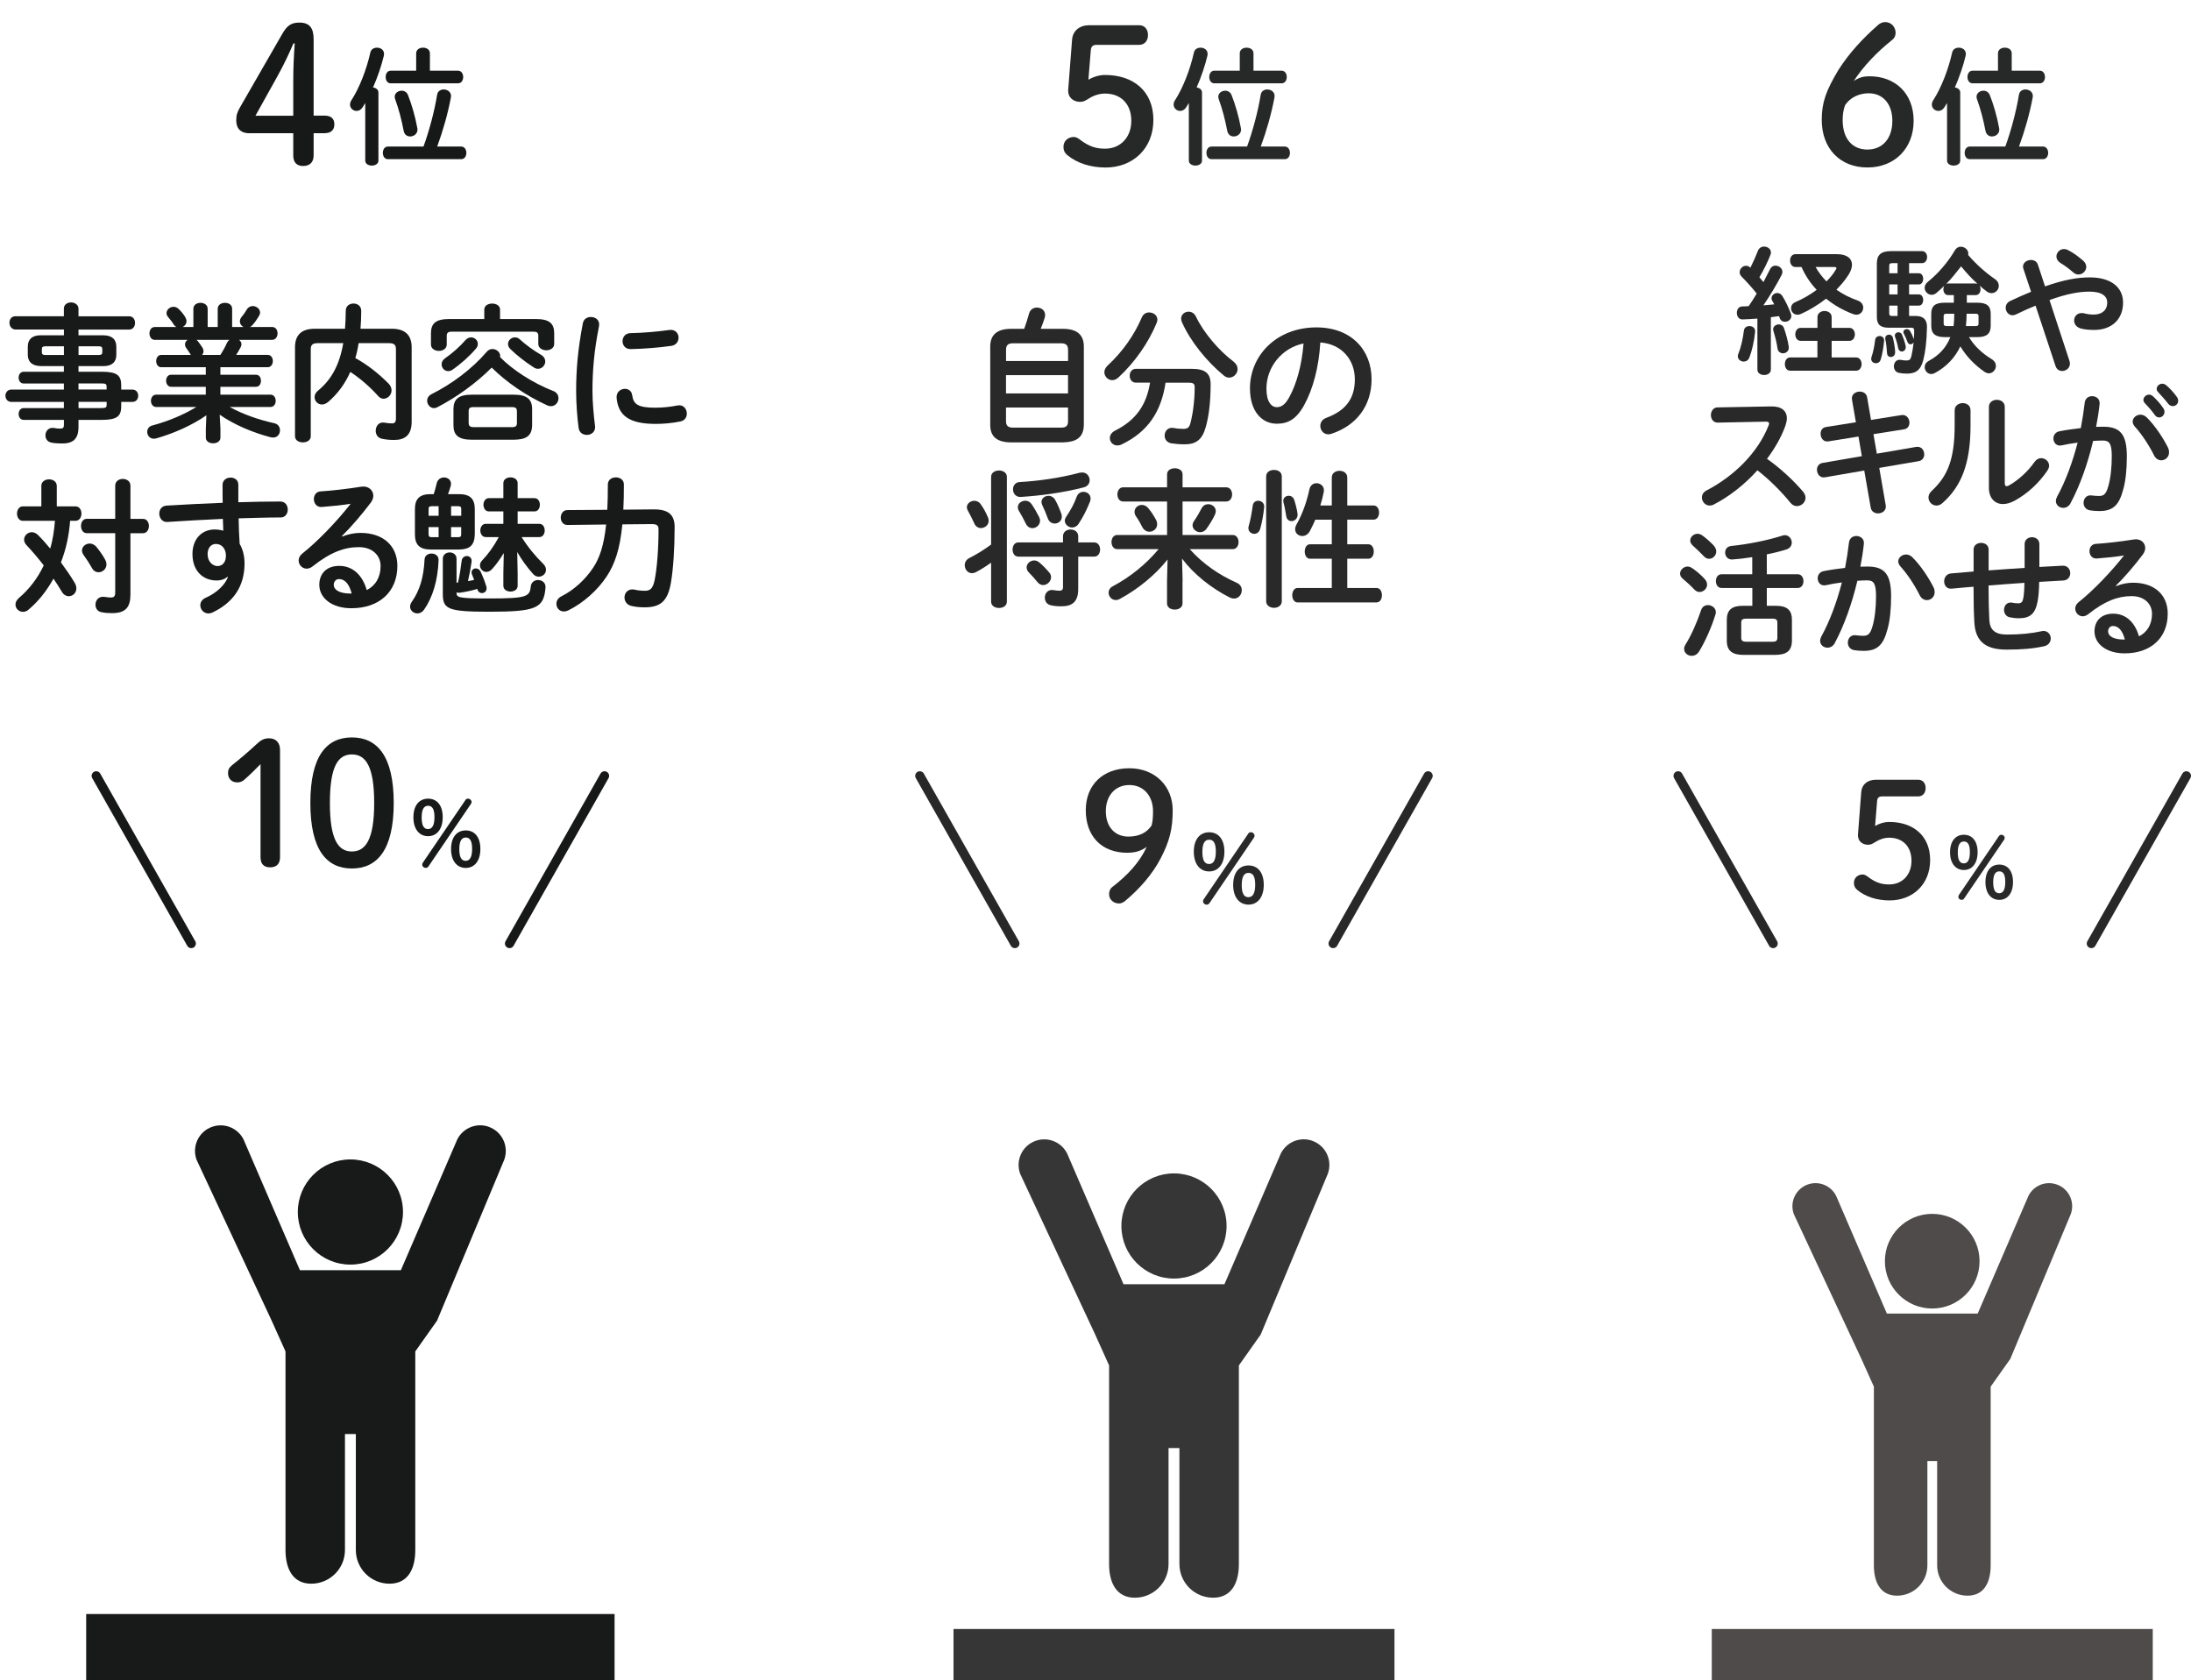
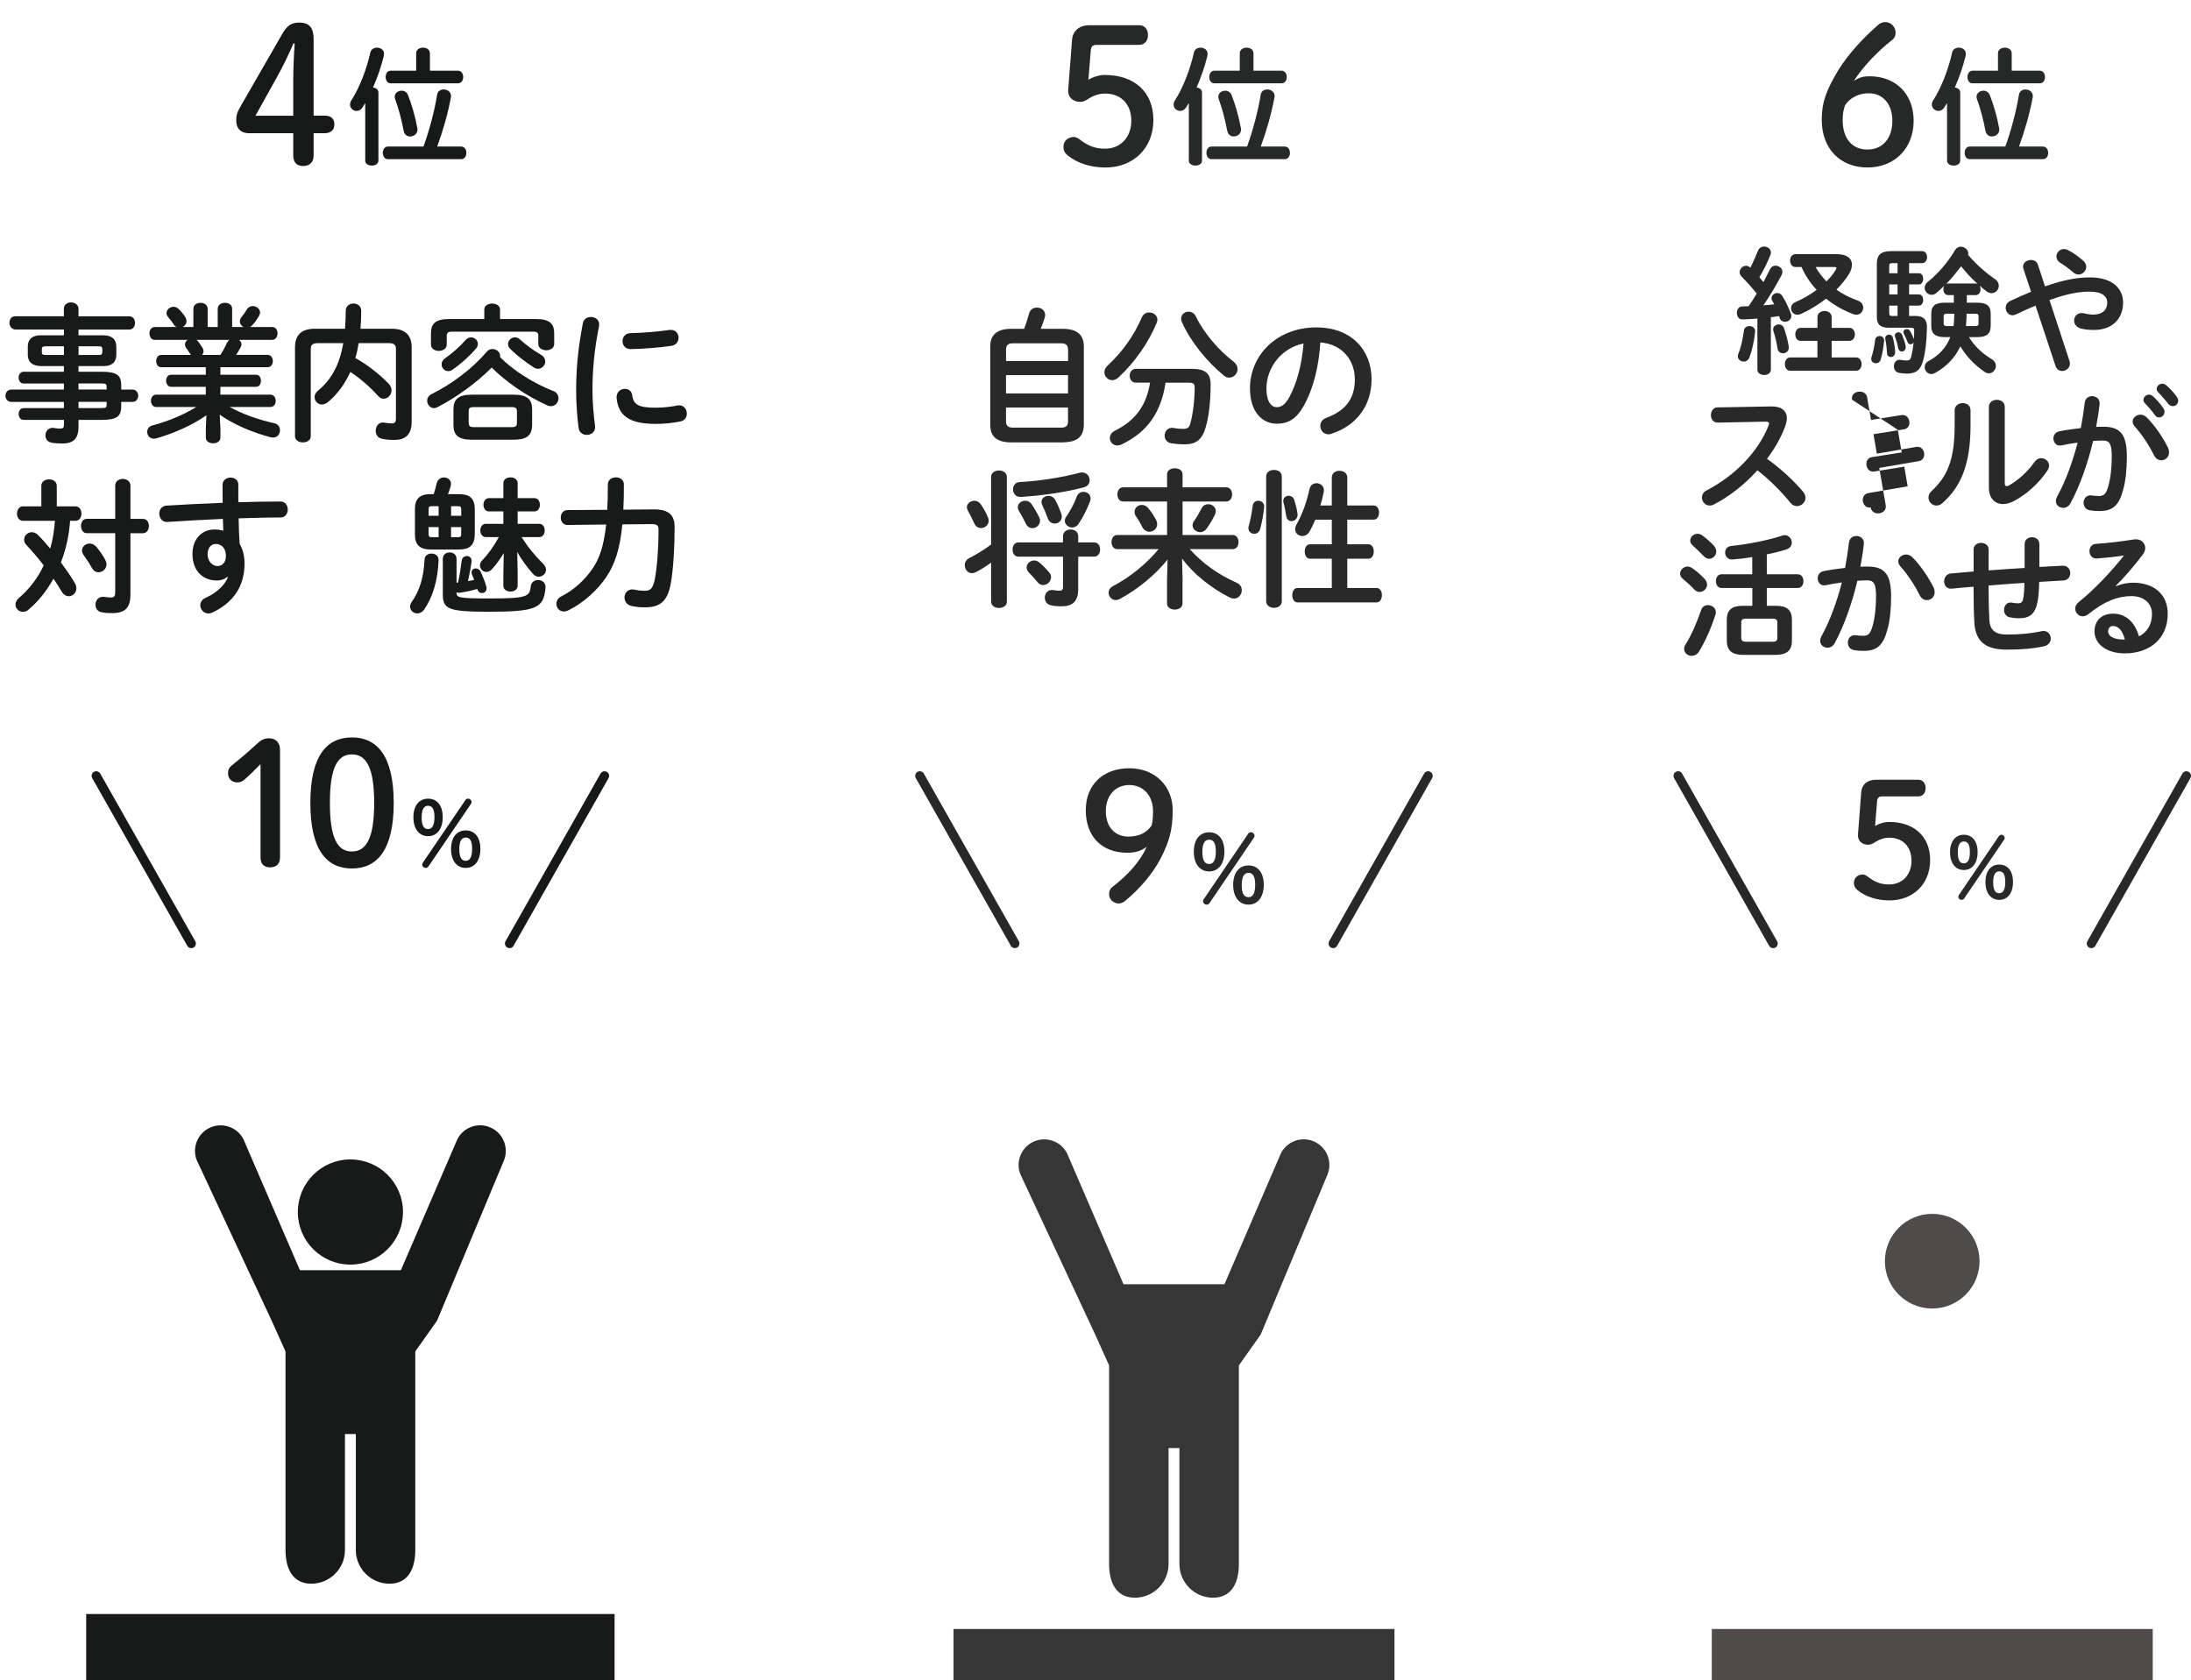
<svg xmlns="http://www.w3.org/2000/svg" id="_アートの魅力_入社の決め手" data-name="アートの魅力・入社の決め手" viewBox="0 0 475.4 364.6">
  <defs>
    <style>
      .cls-1 {
        fill: #181919;
      }

      .cls-1, .cls-2, .cls-3, .cls-4, .cls-5, .cls-6 {
        stroke-width: 0px;
      }

      .cls-2 {
        fill: #363636;
      }

      .cls-7 {
        stroke: #171818;
      }

      .cls-7, .cls-8 {
        fill: none;
        stroke-linecap: round;
        stroke-linejoin: round;
        stroke-width: 2px;
      }

      .cls-3 {
        fill: #171818;
      }

      .cls-4 {
        fill: #272828;
      }

      .cls-8 {
        stroke: #282828;
      }

      .cls-5 {
        fill: #292929;
      }

      .cls-6 {
        fill: #4e4b4a;
      }
    </style>
  </defs>
  <rect class="cls-2" x="206.89" y="353.47" width="95.68" height="11.13" />
  <rect class="cls-6" x="371.42" y="353.47" width="95.68" height="11.13" />
  <g>
    <rect class="cls-1" x="18.7" y="350.22" width="114.65" height="14.38" />
    <g>
      <path class="cls-3" d="m54.16,28.92c-1.87,0-2.9-.98-2.9-2.79,0-1.11.2-1.8.88-2.95l9.15-15.9c1-1.72,1.91-2.38,3.66-2.38,2.23,0,3.1,1.19,3.1,3.6v16.59h2.39c1.39,0,2.11.66,2.11,1.88s-.72,1.93-2.11,1.93h-2.39v4.83c0,1.47-.84,2.29-2.27,2.29s-2.15-.82-2.15-2.29v-4.83h-9.47Zm9.47-11.35c0-2.75.12-5.41.32-8.15h-.28c-1.04,2.42-2.15,4.75-3.54,7.25l-4.7,8.44h8.2v-7.54Z" />
      <path class="cls-3" d="m79.24,22.37c-.19.33-.4.63-.58.93-.35.55-.82.77-1.3.77-.74,0-1.41-.6-1.41-1.37,0-.3.08-.6.29-.93,1.75-2.71,3.29-6.67,4.12-10.39.16-.71.8-1.04,1.43-1.04.77,0,1.54.46,1.54,1.37,0,.14-.03.27-.05.41-.53,2.19-1.35,4.62-2.34,6.86.61.08,1.17.44,1.17,1.09v14.77c0,.74-.72,1.09-1.43,1.09s-1.43-.36-1.43-1.09v-12.47Zm12.65,9.43c1.28-3.55,2.36-7.6,2.95-11.21.13-.82.77-1.18,1.43-1.18.88,0,1.75.63,1.57,1.7-.66,3.53-1.73,7.3-2.98,10.69h5.21c.74,0,1.12.68,1.12,1.37s-.37,1.37-1.12,1.37h-15.91c-.72,0-1.09-.68-1.09-1.37s.37-1.37,1.09-1.37h7.73Zm7.49-16.46c.74,0,1.12.68,1.12,1.37s-.37,1.37-1.12,1.37h-14.61c-.72,0-1.09-.68-1.09-1.37s.37-1.37,1.09-1.37h5.53v-3.77c0-.82.74-1.23,1.49-1.23s1.49.41,1.49,1.23v3.77h6.11Zm-8.82,12.47c.19,1.12-.69,1.8-1.57,1.8-.64,0-1.25-.38-1.41-1.26-.45-2.38-1.09-4.79-1.83-6.81-.05-.19-.11-.36-.11-.52,0-.82.74-1.34,1.51-1.34.56,0,1.12.3,1.38.96.8,2.02,1.57,4.65,2.02,7.16Z" />
    </g>
    <g>
      <path class="cls-4" d="m236.17,17.29c1.23-.7,2.43-1.02,3.62-1.02,6.13,0,10.47,3.52,10.47,9.75s-4.46,10.33-10.39,10.33c-3.26,0-6.21-.98-8.24-2.66-.68-.57-.88-1.11-.88-1.84,0-1.23.96-2.13,2.27-2.13.36,0,.72.16,1.19.49,2.07,1.6,3.62,2.05,5.57,2.05,3.34,0,5.69-2.46,5.69-6.06s-2.23-5.9-5.69-5.9c-1.23,0-2.47.41-3.42,1.02-.88.53-1.23.78-1.99.78-1.47,0-2.71-.94-2.59-2.66l.84-10.86c.16-1.92,1.63-3.11,3.74-3.11h10.82c1.19,0,1.91.9,1.91,2.13s-.72,2.13-1.91,2.13h-9.19c-.88,0-1.23.33-1.31,1.19l-.52,6.39Z" />
      <path class="cls-4" d="m257.94,22.37c-.19.33-.4.63-.58.93-.35.55-.82.77-1.3.77-.74,0-1.41-.6-1.41-1.37,0-.3.08-.6.29-.93,1.75-2.71,3.29-6.67,4.12-10.39.16-.71.8-1.04,1.43-1.04.77,0,1.54.46,1.54,1.37,0,.14-.03.27-.05.41-.53,2.19-1.35,4.62-2.34,6.86.61.08,1.17.44,1.17,1.09v14.77c0,.74-.72,1.09-1.43,1.09s-1.43-.36-1.43-1.09v-12.47Zm12.65,9.43c1.28-3.55,2.36-7.6,2.95-11.21.13-.82.77-1.18,1.43-1.18.88,0,1.75.63,1.57,1.7-.66,3.53-1.73,7.3-2.98,10.69h5.21c.74,0,1.12.68,1.12,1.37s-.37,1.37-1.12,1.37h-15.91c-.72,0-1.09-.68-1.09-1.37s.37-1.37,1.09-1.37h7.73Zm7.49-16.46c.74,0,1.12.68,1.12,1.37s-.37,1.37-1.12,1.37h-14.61c-.72,0-1.09-.68-1.09-1.37s.37-1.37,1.09-1.37h5.53v-3.77c0-.82.74-1.23,1.49-1.23s1.49.41,1.49,1.23v3.77h6.11Zm-8.82,12.47c.19,1.12-.69,1.8-1.57,1.8-.64,0-1.25-.38-1.41-1.26-.45-2.38-1.09-4.79-1.83-6.81-.05-.19-.11-.36-.11-.52,0-.82.74-1.34,1.51-1.34.56,0,1.12.3,1.38.96.8,2.02,1.57,4.65,2.02,7.16Z" />
    </g>
    <g>
      <path class="cls-4" d="m405.63,16.55c5.61,0,9.59,3.73,9.59,9.67s-4.1,10.12-10.03,10.12-9.91-4.1-9.91-10.33c0-3.77.92-6.35,3.66-10.9,2.31-3.61,5.25-6.8,8.63-9.75.4-.33.92-.57,1.47-.57,1.35,0,2.27,1.11,2.27,2.33,0,.66-.28,1.19-.72,1.52-3.46,2.75-6.29,5.78-8.36,8.93,1.19-.78,2.11-1.02,3.38-1.02Zm4.97,9.67c0-3.69-2.07-5.98-5.13-5.98-2.19,0-4.06.98-5.13,2.58-.36,1.02-.52,1.93-.52,3.28,0,3.97,2.07,6.35,5.37,6.35s5.41-2.42,5.41-6.23Z" />
      <path class="cls-4" d="m422.46,22.37c-.19.33-.4.63-.58.93-.35.55-.82.77-1.3.77-.74,0-1.41-.6-1.41-1.37,0-.3.08-.6.29-.93,1.75-2.71,3.29-6.67,4.12-10.39.16-.71.8-1.04,1.43-1.04.77,0,1.54.46,1.54,1.37,0,.14-.03.27-.05.41-.53,2.19-1.35,4.62-2.34,6.86.61.08,1.17.44,1.17,1.09v14.77c0,.74-.72,1.09-1.43,1.09s-1.43-.36-1.43-1.09v-12.47Zm12.65,9.43c1.28-3.55,2.36-7.6,2.95-11.21.13-.82.77-1.18,1.43-1.18.88,0,1.75.63,1.57,1.7-.66,3.53-1.73,7.3-2.98,10.69h5.21c.74,0,1.12.68,1.12,1.37s-.37,1.37-1.12,1.37h-15.91c-.72,0-1.09-.68-1.09-1.37s.37-1.37,1.09-1.37h7.73Zm7.49-16.46c.74,0,1.12.68,1.12,1.37s-.37,1.37-1.12,1.37h-14.61c-.72,0-1.09-.68-1.09-1.37s.37-1.37,1.09-1.37h5.53v-3.77c0-.82.74-1.23,1.49-1.23s1.49.41,1.49,1.23v3.77h6.11Zm-8.82,12.47c.19,1.12-.69,1.8-1.57,1.8-.64,0-1.25-.38-1.41-1.26-.45-2.38-1.09-4.79-1.83-6.81-.05-.19-.11-.36-.11-.52,0-.82.74-1.34,1.51-1.34.56,0,1.12.3,1.38.96.8,2.02,1.57,4.65,2.02,7.16Z" />
    </g>
    <g>
      <path class="cls-1" d="m8.83,79.43c-1.58-.03-2.77-.67-2.8-2.46v-1.76c0-1.57.93-2.46,2.8-2.46h5.04v-1.25H3.29c-.81-.06-1.24-.77-1.24-1.47s.4-1.38,1.24-1.41h10.57v-1.66c0-.9.78-1.34,1.55-1.34s1.62.48,1.62,1.38v1.63h11c.84,0,1.27.7,1.27,1.44s-.44,1.44-1.27,1.44h-11v1.25h5.41c1.87,0,2.8.9,2.8,2.46v1.76c0,1.57-.93,2.46-2.8,2.46h-5.41v1.22h5.04c3.36,0,4.23.83,4.23,2.94v.93h2.42c.84,0,1.27.67,1.27,1.34s-.43,1.34-1.27,1.34h-2.42v.96c0,2.11-.87,2.94-4.23,2.94h-5.04v1.54c0,2.72-1.31,3.58-3.54,3.58-.99,0-1.71-.06-2.33-.19-.9-.16-1.3-.86-1.3-1.57,0-.9.68-1.82,1.9-1.6.5.1.84.13,1.27.13.68,0,.84-.22.84-.83v-1.06H5.16c-.75,0-1.12-.64-1.12-1.28s.37-1.28,1.12-1.28h8.7v-1.34H2.39c-.81-.06-1.21-.7-1.21-1.34s.4-1.28,1.21-1.34h11.47v-1.31H5.16c-.75,0-1.12-.64-1.12-1.28s.37-1.28,1.12-1.28h8.7v-1.22h-5.04Zm5.04-2.4v-1.89h-3.98c-.65,0-.81.19-.81.64v.61c0,.58.31.64.81.64h3.98Zm3.17,0h4.35c.65,0,.81-.19.81-.64v-.61c0-.45-.16-.64-.81-.64h-4.35v1.89Zm0,7.49h6.09v-.58c0-.64-.19-.74-1.31-.74h-4.79v1.31Zm0,2.69v1.34h4.79c1.12,0,1.31-.1,1.31-.74v-.61h-6.09Z" />
      <path class="cls-1" d="m35.01,79.69c-.75,0-1.12-.67-1.12-1.34s.37-1.34,1.12-1.34h6.4l-.06-.1c-.31-.48-.59-.93-.9-1.34-.22-.29-.31-.58-.31-.83,0-.42.22-.77.56-.99h-7.12c-.75,0-1.15-.7-1.15-1.41s.4-1.38,1.15-1.38h4.72c-.25-.13-.47-.32-.65-.61-.28-.48-.65-.93-1.18-1.57-.25-.29-.34-.58-.34-.83,0-.74.71-1.38,1.52-1.38.4,0,.81.16,1.15.51.5.48.9.96,1.3,1.57.25.38.37.74.37,1.06,0,.54-.37,1.02-.84,1.25h2.33v-3.94c0-.9.78-1.31,1.55-1.31s1.55.42,1.55,1.31v3.94h2.18v-3.94c0-.9.78-1.31,1.58-1.31s1.55.42,1.55,1.31v3.94h2.49c-.47-.22-.81-.67-.81-1.22,0-.32.09-.61.34-.93.4-.48.78-.99,1.15-1.63.31-.54.81-.77,1.31-.77.78,0,1.58.61,1.58,1.41,0,.22-.09.48-.25.77-.43.7-.9,1.41-1.43,1.98-.16.16-.31.29-.5.38h4.79c.81,0,1.18.7,1.18,1.38s-.37,1.41-1.18,1.41h-7.18c.31.22.53.54.53.96,0,.22-.06.45-.19.67-.31.61-.62,1.12-.96,1.63h6.84c.75,0,1.12.67,1.12,1.34s-.37,1.34-1.12,1.34h-10.26v1.63h7.71c.75,0,1.09.64,1.09,1.31s-.34,1.31-1.09,1.31h-7.71v1.7h10.85c.78,0,1.15.67,1.15,1.34s-.37,1.34-1.15,1.34h-8.83c2.71,1.5,6.06,2.72,9.67,3.52.87.19,1.24.86,1.24,1.54,0,.8-.53,1.57-1.49,1.57-.16,0-.34-.03-.53-.06-4.07-1.06-8.08-2.82-11.06-4.9l.16,3.04v1.92c0,.83-.78,1.25-1.59,1.25s-1.58-.42-1.58-1.25v-1.92l.12-2.91c-3.05,2.14-6.99,3.9-10.91,5.02-.19.03-.34.06-.5.06-.9,0-1.43-.74-1.43-1.47,0-.61.34-1.22,1.15-1.41,3.36-.9,6.68-2.27,9.51-4h-8.7c-.75,0-1.15-.67-1.15-1.34s.4-1.34,1.15-1.34h10.75v-1.7h-7.52c-.71,0-1.09-.67-1.09-1.31,0-.67.37-1.31,1.09-1.31h7.52v-1.63h-9.67Zm12.81-2.69c.53-.8,1.03-1.7,1.4-2.56.16-.32.34-.54.56-.7h-7.18c.12.06.22.16.31.26.4.51.68.9,1.03,1.47.16.26.22.51.22.74,0,.29-.12.58-.31.8h3.98Z" />
      <path class="cls-1" d="m77.81,74.47c-.16,1.09-.4,2.18-.71,3.23,2.67,1.44,5.19,3.49,7.18,5.5.5.51.68,1.02.68,1.5,0,1.02-.84,1.82-1.74,1.82-.37,0-.78-.16-1.12-.54-1.9-2.11-3.95-3.87-6.09-5.28-1.18,2.66-2.8,4.8-4.82,6.53-.47.38-.93.54-1.34.54-.9,0-1.59-.74-1.59-1.6,0-.48.22-.99.75-1.41,2.92-2.4,4.66-5.6,5.47-10.3h-5.53c-1.18,0-1.52.42-1.52,1.31v18.88c0,.9-.84,1.34-1.71,1.34s-1.71-.45-1.71-1.34v-19.29c0-2.5,1.24-4.03,4.32-4.03h6.53c.09-1.22.16-2.5.16-3.87,0-1.09.84-1.6,1.68-1.6s1.68.51,1.68,1.6c0,1.34-.06,2.66-.16,3.87h6.78c3.05,0,4.32,1.54,4.32,4.03v16.16c0,2.85-1.43,3.94-3.76,3.94-1.18,0-1.96-.1-2.7-.26-.93-.19-1.34-.96-1.34-1.73,0-.99.68-1.98,1.9-1.76.56.1,1.15.16,1.68.16s.81-.29.81-1.06v-15.04c0-.9-.34-1.31-1.52-1.31h-6.56Z" />
      <path class="cls-1" d="m120.06,84.84c.78.32,1.12.93,1.12,1.57,0,.86-.65,1.73-1.65,1.73-.25,0-.56-.06-.87-.22-4.45-2.02-8.83-5.02-11.97-8.16-3.42,3.42-7.71,6.5-11.87,8.64-.22.1-.44.16-.65.16-.84,0-1.49-.8-1.49-1.63,0-.51.28-1.06.96-1.41,4.38-2.18,8.8-5.47,12.03-9.25.34-.38.75-.54,1.18-.54.84,0,1.68.67,1.68,1.5,0,.06,0,.16-.03.26,2.74,2.78,7.06,5.6,11.56,7.36Zm-14.98-17.66c0-.9.87-1.31,1.71-1.31s1.71.42,1.71,1.31v2.05h7.83c2.86,0,3.92.96,3.92,3.1v2.3c0,.9-.87,1.38-1.71,1.38s-1.74-.48-1.74-1.38v-1.76c0-.64-.25-.9-1.06-.9h-17.72c-.81,0-1.09.26-1.09.9v1.89c0,.9-.84,1.38-1.71,1.38s-1.71-.48-1.71-1.38v-2.43c0-2.14,1.03-3.1,3.92-3.1h7.65v-2.05Zm-2.89,6.02c.81,0,1.49.64,1.49,1.41,0,.32-.09.67-.37.99-1.4,1.66-3.33,3.39-5.16,4.64-.31.22-.62.29-.9.29-.81,0-1.43-.7-1.43-1.47,0-.48.22-.96.78-1.34,1.49-1.02,3.23-2.56,4.38-3.9.37-.42.81-.61,1.21-.61Zm.12,22.21c-2.86,0-3.92-1.02-3.92-3.14v-3.49c0-2.11,1.06-3.14,3.92-3.14h9.2c2.86,0,3.95,1.02,3.95,3.14v3.49c-.03,2.62-1.71,3.1-3.95,3.14h-9.2Zm8.64-2.72c.96,0,1.21-.22,1.21-.93v-2.5c0-.7-.25-.93-1.21-.93h-8.08c-.96,0-1.18.22-1.18.93v2.5c.03.86.47.9,1.18.93h8.08Zm6.43-15.71c.65.38.93.93.93,1.44,0,.83-.68,1.6-1.55,1.6-.28,0-.62-.06-.93-.29-1.8-1.15-3.7-2.62-5.07-3.97-.37-.35-.53-.74-.53-1.12,0-.77.71-1.44,1.49-1.44.37,0,.75.13,1.09.45,1.18,1.09,2.95,2.4,4.57,3.33Z" />
      <path class="cls-1" d="m128.21,68.78c.99,0,1.99.67,1.77,1.98-1.06,5.25-1.43,9.6-1.43,14.14,0,2.34.28,5.38.56,7.52.16,1.25-.81,1.95-1.77,1.95-.84,0-1.68-.48-1.8-1.57-.28-2.05-.53-5.22-.53-7.9,0-4.77.37-9.09,1.46-14.78.19-.93.96-1.34,1.74-1.34Zm14.11,19.68c1.4,0,3.11-.16,4.69-.48,1.27-.26,2.02.77,2.02,1.76,0,.74-.4,1.5-1.37,1.7-1.83.38-3.67.54-5.38.54-5.75,0-8.14-1.79-8.49-5.66-.09-1.25.87-1.95,1.8-1.95.75,0,1.46.45,1.58,1.38.28,1.98,1.24,2.72,5.13,2.72Zm4.91-15.17c0,.8-.5,1.6-1.58,1.76-2.74.38-5.81.64-8.77.7-1.21.03-1.8-.83-1.8-1.73,0-.83.56-1.7,1.68-1.73,2.89-.06,5.84-.32,8.55-.7,1.24-.13,1.93.77,1.93,1.7Z" />
      <path class="cls-1" d="m8.96,105.45c0-.96.84-1.44,1.68-1.44s1.68.48,1.68,1.44v4.42h4.04c.87,0,1.31.77,1.31,1.57s-.44,1.57-1.31,1.57h-1.15c-.22,3.1-.87,6.14-1.99,9.02,1.12,1.54,2.18,3.07,2.98,4.42.25.42.37.83.37,1.22,0,.99-.78,1.7-1.65,1.7-.53,0-1.12-.29-1.52-.99-.5-.86-1.12-1.82-1.8-2.82-1.49,2.69-3.33,4.99-5.44,6.75-.37.32-.78.45-1.18.45-.87,0-1.62-.7-1.62-1.57,0-.48.22-.99.78-1.47,2.21-1.89,4.04-4.26,5.35-7.04-1.24-1.6-2.55-3.14-3.7-4.35-.4-.42-.56-.83-.56-1.25,0-.86.78-1.6,1.68-1.6.44,0,.9.19,1.34.61.93.93,1.8,1.92,2.64,2.94.59-1.95.87-4,1.03-6.02h-6.96c-.84,0-1.27-.8-1.27-1.57s.44-1.57,1.27-1.57h4.01v-4.42Zm16.04-.06c0-.99.84-1.47,1.65-1.47s1.65.48,1.65,1.47v7.2h2.74c.84,0,1.27.77,1.27,1.54s-.44,1.57-1.27,1.57h-2.74v13.28c0,2.69-.96,4.06-3.95,4.06-.84,0-1.49-.03-2.42-.22-.84-.19-1.21-.9-1.21-1.6,0-.96.68-1.92,2.02-1.7.34.06.87.13,1.27.13.78,0,.99-.26.99-1.22v-12.74h-6.18c-.81,0-1.24-.77-1.24-1.57s.44-1.54,1.24-1.54h6.18v-7.2Zm-2.18,16.06c.19.35.28.7.28,1.02,0,.99-.84,1.7-1.71,1.7-.56,0-1.12-.29-1.46-.96-.5-.9-1.09-1.82-1.77-2.75-.25-.35-.37-.7-.37-1.02,0-.83.78-1.5,1.68-1.5.47,0,.99.22,1.43.7.75.93,1.46,1.92,1.93,2.82Z" />
      <path class="cls-1" d="m49.34,125.16c-.56.51-1.37.8-2.3.8-3.05,0-5.28-2.11-5.28-5.76,0-3.14,1.93-5.31,4.82-5.31.65,0,1.27.1,1.87.26-.03-.86-.06-1.7-.09-2.56-4.2.19-8.42.42-12.06.67-1.12.06-1.74-.9-1.74-1.82,0-.83.5-1.66,1.58-1.73,3.67-.22,7.93-.45,12.18-.61-.03-1.15-.03-2.46-.03-3.9,0-1.02.87-1.57,1.74-1.57s1.68.51,1.68,1.54v3.81c3.23-.1,6.34-.16,9.11-.16,1.09,0,1.62.86,1.62,1.76,0,.83-.53,1.7-1.49,1.7-2.77,0-5.94.1-9.17.19.03,1.86.09,3.68.22,5.54.68,1.15,1.06,2.62,1.06,4.25,0,5.06-2.52,8.54-6.99,10.66-.31.13-.59.19-.84.19-1.03,0-1.77-.86-1.77-1.79,0-.61.34-1.25,1.21-1.63,2.52-1.12,4.23-2.94,4.79-4.48l-.09-.03Zm-4.29-4.86c0,1.57,1.12,2.53,2.14,2.53s1.83-.77,1.83-2.24-.84-2.56-2.18-2.56c-1.06,0-1.8.86-1.8,2.27Z" />
-       <path class="cls-1" d="m74.25,116.43c1.31-.54,2.7-.8,3.95-.8,4.85,0,8.02,2.72,8.02,7.17,0,5.6-3.92,9.18-9.98,9.18-4.26,0-6.96-2.24-6.96-5.09,0-2.4,1.55-4.1,4.32-4.1,2.98,0,5.07,2.05,5.97,5.25,1.93-.96,3.01-2.82,3.01-5.22,0-2.27-1.74-4.1-4.72-4.1-3.14,0-6.18,1.12-10.01,4.16-.44.35-.9.51-1.31.51-.96,0-1.74-.83-1.74-1.76,0-.51.22-1.06.78-1.5,3.61-2.88,7.62-7.14,10.51-10.82-1.74.29-3.85.51-6.31.7-1.09.06-1.68-.83-1.68-1.73,0-.8.5-1.63,1.52-1.66,2.52-.16,5.81-.54,8.8-1.02,1.52-.22,2.58.77,2.58,1.98,0,.48-.19.99-.56,1.5-1.83,2.43-4.2,5.22-6.25,7.23l.06.1Zm-.71,9.22c-.65,0-1.12.54-1.12,1.25,0,1.06,1.18,1.89,3.64,1.89h.25c-.53-2.05-1.46-3.14-2.77-3.14Z" />
      <path class="cls-1" d="m93.64,120.11c.78,0,1.58.48,1.52,1.47-.16,4.32-1.27,8.06-3.17,10.75-.4.54-.93.77-1.43.77-.81,0-1.58-.61-1.58-1.47,0-.32.12-.7.4-1.09,1.68-2.4,2.55-5.25,2.74-9.12.03-.9.78-1.31,1.52-1.31Zm.47-12.89c.22-.7.44-1.44.65-2.37.22-.86.9-1.25,1.58-1.25.78,0,1.52.51,1.52,1.38,0,.13-.03.29-.06.45-.19.64-.37,1.25-.59,1.79h2.36c2.49,0,3.45,1.06,3.45,3.29v5.44c-.06,2.43-1.15,3.26-3.45,3.29h-6.09c-2.49,0-3.45-1.09-3.45-3.29v-5.44c0-2.24.96-3.29,3.45-3.29h.62Zm1.06,4.7v-2.08h-1.46c-.56,0-.71.16-.71.61v1.47h2.18Zm0,4.64v-2.18h-2.18v1.54c0,.54.25.64.71.64h1.46Zm3.88,9.92c.09-.06.22-.06.34-.1.37-1.63.59-3.17.78-4.67.06-.7.62-1.06,1.12-1.06.59,0,1.15.45,1.03,1.28-.19,1.34-.44,2.66-.78,4.16.47-.06.9-.16,1.34-.26-.16-.38-.31-.77-.44-1.12-.09-.19-.12-.35-.12-.51,0-.51.44-.86.93-.86.37,0,.81.22,1.06.74.47,1.02.87,2.05,1.21,3.17.06.16.06.32.06.45,0,.61-.5.99-1,.99-.43,0-.81-.22-.99-.8l-.03-.1c-1.24.38-2.67.67-3.82.83-.28.03-.5,0-.68-.1v.06c0,1.06.22,1.28,7.02,1.28,8.21,0,8.86-.38,9.08-2.59.09-.96.84-1.41,1.58-1.41.87,0,1.71.58,1.62,1.66-.37,4.42-1.93,5.22-12.21,5.22-9.14,0-10.07-.61-10.07-3.94v-7.55c0-.93.75-1.38,1.49-1.38s1.49.45,1.49,1.38v5.21Zm-1.18-14.56h2.21v-1.47c0-.45-.16-.61-.71-.61h-1.49v2.08Zm0,2.46v2.18h1.49c.56,0,.71-.16.71-.64v-1.54h-2.21Zm15.32,2.18c1.34,2.14,2.98,4.13,4.63,5.73.47.45.65.93.65,1.34,0,.86-.75,1.5-1.55,1.5-.43,0-.9-.16-1.27-.61-1.31-1.47-2.49-3.1-3.42-4.74l.09,4.64v2.69c0,.83-.78,1.25-1.55,1.25s-1.55-.42-1.55-1.25v-2.69l.09-4.42c-.78,1.28-1.65,2.53-2.55,3.49-.4.45-.84.61-1.24.61-.75,0-1.37-.67-1.37-1.41,0-.38.12-.74.47-1.09,1.27-1.31,2.52-3.04,3.61-5.06h-2.83c-.78,0-1.18-.74-1.18-1.44s.4-1.44,1.18-1.44h3.82v-2.69h-3.14c-.78,0-1.18-.74-1.18-1.44s.4-1.44,1.18-1.44h3.14v-3.26c0-.83.78-1.25,1.55-1.25s1.55.42,1.55,1.25v3.26h3.64c.78,0,1.18.7,1.18,1.44s-.4,1.44-1.18,1.44h-3.64v2.69h4.69c.78,0,1.18.7,1.18,1.44s-.4,1.44-1.18,1.44h-3.82Z" />
      <path class="cls-1" d="m135.04,113.77c-.53,5.5-1.68,8.7-3.42,11.33-1.96,2.98-5.07,5.73-8.21,7.29-.37.19-.75.29-1.06.29-1,0-1.62-.8-1.62-1.66,0-.61.31-1.25,1.09-1.63,2.8-1.41,5.22-3.71,6.84-6.14,1.4-2.08,2.36-4.77,2.86-9.44l-8.42.1c-.93,0-1.43-.8-1.43-1.6s.5-1.63,1.43-1.63l8.67-.06c.09-1.63.12-3.46.12-5.5,0-1.02.87-1.54,1.74-1.54s1.74.51,1.74,1.54c0,2.02-.03,3.84-.12,5.47l6.53-.06c3.29-.03,4.6,1.18,4.6,3.84,0,4.54-.28,9.02-.81,12.1-.71,4.16-2.46,5.31-5.69,5.31-1.12,0-1.99-.1-2.83-.29-1.06-.22-1.55-1.06-1.55-1.86,0-.99.78-1.95,2.14-1.7.62.16,1.43.26,2.27.26,1.12,0,1.74-.42,2.14-2.34.53-2.69.84-6.88.84-10.91,0-.9-.25-1.22-1.55-1.22l-6.31.06Z" />
    </g>
    <g>
      <g>
        <path class="cls-1" d="m56.52,165.81c-1.11,1.15-2.15,2.18-3.45,3.33-.5.44-.97.63-1.58.63-1.22,0-2.01-.81-2.01-2,0-.74.21-1.18.83-1.7,1.94-1.55,3.55-2.92,5.42-4.65.83-.78,1.51-1.22,2.66-1.22,1.54,0,2.37,1.03,2.37,2.51v23.31c0,1.44-.79,2.18-2.15,2.18s-2.08-.74-2.08-2.18v-20.21Z" />
        <path class="cls-1" d="m85.43,174.23c0,10.23-3.62,14.22-9.08,14.22s-9.01-3.99-9.01-14.22,3.55-14.22,9.01-14.22,9.08,3.99,9.08,14.22Zm-13.85,0c0,7.94,1.79,10.53,4.77,10.53s4.84-2.59,4.84-10.53-1.83-10.53-4.84-10.53-4.77,2.59-4.77,10.53Z" />
      </g>
      <path class="cls-1" d="m96.06,177.32c0,2.58-1.27,4.12-3.17,4.12s-3.19-1.52-3.19-4.1,1.27-4.04,3.19-4.04,3.17,1.44,3.17,4.02Zm-4.57.04c0,1.64.4,2.54,1.38,2.54s1.4-.96,1.4-2.6-.42-2.46-1.38-2.46-1.4.88-1.4,2.52Zm9.52-3.79c.13-.2.32-.27.55-.27.42,0,.76.35.76.7,0,.16-.04.29-.13.43l-9.26,13.62c-.11.16-.32.27-.55.27-.4,0-.76-.29-.76-.68,0-.16.04-.31.13-.45l9.26-13.62Zm3.22,10.64c0,2.58-1.27,4.12-3.17,4.12s-3.19-1.52-3.19-4.1,1.27-4.04,3.19-4.04,3.17,1.44,3.17,4.02Zm-4.57.04c0,1.64.4,2.54,1.38,2.54s1.4-.96,1.4-2.6-.42-2.46-1.38-2.46-1.4.88-1.4,2.52Z" />
    </g>
    <g>
      <path class="cls-5" d="m219.4,95.99c-3.14,0-4.54-1.31-4.54-3.78v-17.02c0-2.46,1.4-3.84,4.54-3.84h2.83c.4-1.09.75-2.21,1.06-3.33.25-.9.99-1.28,1.71-1.28.9,0,1.77.58,1.77,1.6,0,.19-.03.38-.09.61-.25.83-.56,1.63-.87,2.4h4.82c3.14,0,4.54,1.38,4.54,3.84v17.02c-.06,2.98-1.96,3.71-4.54,3.78h-11.22Zm12.34-20.09c0-.86-.31-1.41-1.49-1.41h-10.47c-1.18,0-1.49.54-1.49,1.41v2.43h13.46v-2.43Zm-13.46,9.47h13.46v-3.97h-13.46v3.97Zm11.97,7.42c1.18,0,1.49-.51,1.49-1.38v-2.98h-13.46v2.98c0,1.02.53,1.38,1.49,1.38h10.47Z" />
      <path class="cls-5" d="m249.36,67.8c.9,0,1.77.61,1.77,1.57,0,.22-.06.45-.16.7-1.74,4.22-4.69,8.51-8.3,11.84-.44.42-.93.58-1.34.58-.93,0-1.71-.8-1.71-1.73,0-.45.22-.96.68-1.41,3.33-3.07,5.81-6.66,7.46-10.5.31-.74.96-1.06,1.59-1.06Zm3.54,15.23c-.96,6.43-3.92,10.72-9.54,13.41-.34.16-.65.22-.93.22-.93,0-1.62-.77-1.62-1.6,0-.58.34-1.22,1.15-1.63,4.48-2.24,6.78-5.5,7.58-10.4h-3.08c-.9,0-1.34-.77-1.34-1.5s.44-1.5,1.34-1.5h12.12c2.95,0,4.1.99,4.1,3.36,0,3.78-.37,6.88-1.06,9.28-.75,2.75-2.14,3.74-4.54,3.74-1.21,0-2.18-.1-2.95-.22-.99-.19-1.43-.93-1.43-1.66,0-.96.71-1.92,2.02-1.66.62.13,1.34.19,2.08.19.81,0,1.24-.26,1.49-1.22.56-2.14.93-4.99.93-7.81,0-.74-.31-.99-1.18-.99h-5.16Zm14.7-4.61c.65.51.93,1.09.93,1.66,0,.99-.84,1.86-1.83,1.86-.37,0-.78-.13-1.15-.45-3.7-3.04-7.27-7.42-9.11-11.62-.12-.26-.16-.51-.16-.74,0-.9.78-1.5,1.62-1.5.62,0,1.24.32,1.59,1.06,1.68,3.52,5,7.39,8.11,9.73Z" />
      <path class="cls-5" d="m271.21,84.32c0-7.3,5.88-13.28,14.42-13.28,7.58,0,11.97,4.9,11.97,11.26,0,5.79-3.33,10.05-8.67,11.81-.25.1-.5.13-.71.13-1.06,0-1.74-.9-1.74-1.82,0-.7.37-1.41,1.31-1.76,4.41-1.63,6.18-4.38,6.18-8.35,0-4.19-2.77-7.65-7.49-8-.31,5.31-1.58,10.11-3.51,13.6-1.71,3.1-3.54,4.03-5.94,4.03-3.17,0-5.81-2.62-5.81-7.62Zm3.58,0c0,2.94,1.12,4.03,2.24,4.03.96,0,1.8-.51,2.7-2.14,1.58-2.85,2.74-6.98,3.11-11.68-4.63.93-8.05,5.06-8.05,9.79Z" />
      <path class="cls-5" d="m215.04,122.1c-1.09.77-2.27,1.54-3.29,2.05-.31.16-.59.22-.87.22-.93,0-1.55-.86-1.55-1.73,0-.61.31-1.22,1.03-1.57,1.49-.74,3.17-1.79,4.69-2.91v-14.69c0-.93.87-1.38,1.71-1.38s1.71.45,1.71,1.38v27.07c0,.93-.84,1.38-1.71,1.38s-1.71-.45-1.71-1.38v-8.45Zm-.68-9.86c.12.26.16.51.16.77,0,.93-.84,1.57-1.68,1.57-.56,0-1.15-.32-1.43-.99-.37-.86-.96-1.98-1.37-2.72-.16-.29-.25-.54-.25-.8,0-.8.78-1.41,1.62-1.41.5,0,1.03.22,1.4.77.59.83,1.12,1.79,1.55,2.82Zm6.59,8.54c-.84,0-1.24-.77-1.24-1.54s.4-1.54,1.24-1.54h9.7v-1.34c0-.99.84-1.47,1.65-1.47s1.65.48,1.65,1.47v1.34h3.48c.84,0,1.27.77,1.27,1.54s-.43,1.54-1.27,1.54h-3.48v7.04c0,2.72-1.27,3.74-3.61,3.74-.93,0-1.62-.06-2.3-.22-.9-.16-1.34-.93-1.34-1.66,0-.93.68-1.86,1.93-1.63.37.06.84.13,1.18.13.59,0,.84-.19.84-.8v-6.59h-9.7Zm13.83-18.27c1.03,0,1.65.83,1.65,1.7,0,.64-.37,1.31-1.27,1.54-4.54,1.18-9.54,1.82-13.68,2.08-1.09.06-1.68-.8-1.68-1.66,0-.77.47-1.5,1.43-1.57,3.98-.22,8.64-.86,13.02-2.02.19-.03.37-.06.53-.06Zm-9.33,9.66c.16.29.22.54.22.8,0,.93-.81,1.63-1.65,1.63-.56,0-1.12-.29-1.46-1.02-.53-1.06-.87-1.73-1.46-2.69-.19-.29-.25-.58-.25-.83,0-.83.78-1.41,1.62-1.41.47,0,.96.19,1.31.67.68.96,1.18,1.89,1.68,2.85Zm2.24,12.09c.28.32.37.67.37.99,0,.9-.84,1.7-1.71,1.7-.43,0-.87-.19-1.24-.64-.62-.77-1.18-1.38-1.83-2.05-.37-.38-.53-.77-.53-1.15,0-.8.78-1.5,1.65-1.5.34,0,.75.13,1.09.42.71.58,1.55,1.44,2.21,2.24Zm2.61-12.74c.06.22.09.42.09.61,0,.9-.75,1.47-1.55,1.47-.59,0-1.21-.35-1.49-1.12-.4-1.09-.81-2.08-1.18-2.82-.12-.26-.19-.51-.19-.74,0-.8.75-1.34,1.52-1.34.53,0,1.06.26,1.4.8.53.93,1,2.02,1.4,3.14Zm2.33,2.94c-.81,0-1.59-.67-1.59-1.47,0-.26.09-.54.28-.83.96-1.41,1.74-2.82,2.3-4.38.28-.74.87-1.06,1.46-1.06.78,0,1.55.54,1.55,1.44,0,.22-.03.45-.12.67-.65,1.63-1.43,3.26-2.46,4.8-.37.58-.9.83-1.43.83Z" />
      <path class="cls-5" d="m256.58,126.07v4.86c0,.9-.84,1.34-1.68,1.34s-1.68-.45-1.68-1.34v-4.86l.12-4.67c-2.67,3.36-6.34,6.37-10.32,8.54-.34.19-.65.26-.93.26-.9,0-1.55-.8-1.55-1.6,0-.51.28-1.06.9-1.38,3.73-1.98,7.21-4.77,9.95-8.06h-8.98c-.81,0-1.24-.77-1.24-1.54s.43-1.54,1.24-1.54h10.82v-7.26h-9.54c-.81,0-1.24-.77-1.24-1.54s.43-1.54,1.24-1.54h9.54v-2.82c0-.9.84-1.31,1.68-1.31s1.68.42,1.68,1.31v2.82h9.48c.84,0,1.27.77,1.27,1.54s-.43,1.54-1.27,1.54h-9.48v7.26h10.88c.84,0,1.27.77,1.27,1.54s-.43,1.54-1.27,1.54h-9.32c2.92,3.26,6.4,5.6,10.2,7.3.78.35,1.09.96,1.09,1.6,0,.93-.68,1.82-1.68,1.82-.28,0-.56-.06-.84-.19-4.07-2.02-7.96-5.15-10.44-8.48l.12,4.86Zm-5.81-13.41c.22.38.31.77.31,1.09,0,.96-.81,1.63-1.68,1.63-.59,0-1.18-.32-1.55-1.02-.5-.96-.68-1.34-1.31-2.24-.28-.38-.37-.74-.37-1.06,0-.86.75-1.5,1.58-1.5.5,0,1.03.22,1.43.74.75.93,1.09,1.47,1.58,2.37Zm11.38-3.26c.84,0,1.65.61,1.65,1.5,0,.26-.06.54-.22.86-.56,1.12-1.12,2.05-1.8,2.98-.37.54-.9.74-1.37.74-.84,0-1.65-.67-1.65-1.5,0-.32.12-.64.34-.96.56-.8,1.09-1.7,1.62-2.72.31-.61.87-.9,1.43-.9Z" />
      <path class="cls-5" d="m273.02,108.66c.68,0,1.37.51,1.27,1.41-.12,1.44-.47,3.36-.87,4.74-.22.7-.75,1.02-1.27,1.02-.65,0-1.27-.48-1.27-1.22,0-.13,0-.29.06-.45.4-1.34.71-3.17.87-4.42.09-.74.65-1.09,1.21-1.09Zm5.1,21.79c0,.96-.84,1.44-1.68,1.44s-1.71-.48-1.71-1.44v-27.07c0-.96.84-1.41,1.71-1.41s1.68.45,1.68,1.41v27.07Zm3.42-18.97c.12.99-.62,1.6-1.3,1.6-.53,0-1.03-.32-1.15-1.06-.16-.96-.37-2.18-.59-2.94-.03-.13-.06-.29-.06-.42,0-.67.59-1.09,1.18-1.09.5,0,1,.29,1.21.93.31.96.59,2.11.71,2.98Zm7.43,9.76h-4.72c-.78,0-1.15-.8-1.15-1.57s.37-1.57,1.15-1.57h4.72v-5.34h-3.57c-.37.86-.78,1.7-1.18,2.46-.4.77-1.06,1.09-1.65,1.09-.81,0-1.55-.58-1.55-1.47,0-.32.09-.67.31-1.06,1.21-2.14,2.18-4.77,2.8-7.65.19-.86.87-1.28,1.52-1.28.9,0,1.8.7,1.58,1.89-.19.99-.44,1.98-.75,2.94h2.49v-6.08c0-.96.84-1.44,1.68-1.44s1.68.48,1.68,1.44v6.08h5.69c.81,0,1.21.77,1.21,1.54s-.4,1.54-1.21,1.54h-5.69v5.34h4.57c.78,0,1.18.77,1.18,1.57s-.4,1.57-1.18,1.57h-4.57v6.34h6.34c.78,0,1.18.77,1.18,1.57s-.4,1.57-1.18,1.57h-17.13c-.75,0-1.15-.8-1.15-1.57s.4-1.57,1.15-1.57h7.43v-6.34Z" />
    </g>
    <g>
      <path class="cls-5" d="m244.63,185.04c-5.7,0-9.04-3.67-9.04-9.23s3.79-9.11,9.45-9.11,9.41,3.98,9.41,9.11c0,4.05-.67,6.72-2.62,10.46-1.76,3.4-4.58,6.64-7.76,9.27-.41.31-.83.5-1.28.5-1.24,0-2.14-.93-2.14-1.97,0-.66.19-1.2.67-1.58,3.41-2.63,5.93-5.37,7.5-8.73-1.27.89-2.47,1.27-4.2,1.27Zm-4.69-9.03c0,3.44,1.99,5.52,4.91,5.52,2.4,0,4.05-.93,5.03-2.43.26-1,.3-1.97.3-3.09,0-3.32-2.06-5.67-5.14-5.67s-5.1,2.32-5.1,5.67Z" />
      <path class="cls-5" d="m265.67,184.79c0,2.69-1.33,4.3-3.31,4.3s-3.33-1.59-3.33-4.28,1.33-4.22,3.33-4.22,3.31,1.51,3.31,4.2Zm-4.78.04c0,1.71.42,2.65,1.45,2.65s1.47-1,1.47-2.71-.44-2.57-1.45-2.57-1.47.92-1.47,2.63Zm9.95-3.96c.14-.2.34-.29.58-.29.44,0,.79.37.79.74,0,.16-.04.31-.14.45l-9.67,14.24c-.12.16-.34.29-.57.29-.42,0-.79-.31-.79-.71,0-.16.04-.33.14-.47l9.67-14.24Zm3.37,11.12c0,2.69-1.33,4.3-3.31,4.3s-3.33-1.59-3.33-4.28,1.33-4.22,3.33-4.22,3.31,1.51,3.31,4.2Zm-4.78.04c0,1.71.42,2.65,1.45,2.65s1.47-1,1.47-2.71-.44-2.57-1.45-2.57-1.47.92-1.47,2.63Z" />
    </g>
    <g>
      <path class="cls-5" d="m381.32,69.13c-1.11.09-2.19.15-3.21.18-.84.03-1.25-.69-1.25-1.41s.38-1.41,1.19-1.41c.44,0,.9-.03,1.37-.06.61-.87,1.2-1.8,1.75-2.73-1.02-1.29-2.19-2.58-3.29-3.69-.29-.3-.41-.63-.41-.93,0-.75.64-1.41,1.37-1.41.32,0,.67.12.96.42.58-1.14,1.14-2.43,1.63-3.66.23-.63.79-.93,1.34-.93.73,0,1.49.51,1.49,1.29,0,.18-.06.36-.12.54-.61,1.56-1.46,3.27-2.39,4.83.29.33.58.69.88,1.05.52-.99,1.02-1.95,1.43-2.79.26-.54.7-.78,1.17-.78.76,0,1.52.57,1.52,1.35,0,.21-.06.42-.17.66-1.05,2.04-2.57,4.59-3.96,6.6.79-.06,1.57-.12,2.36-.21-.15-.27-.29-.54-.44-.78-.12-.18-.15-.39-.15-.57,0-.6.58-1.11,1.25-1.11.38,0,.79.18,1.08.63.67,1.05,1.4,2.58,1.87,3.87.06.18.09.33.09.48,0,.78-.7,1.26-1.37,1.26-.5,0-.96-.24-1.14-.81-.06-.15-.09-.3-.15-.42-.58.09-1.2.15-1.78.24v11.37c0,.78-.73,1.17-1.46,1.17s-1.46-.39-1.46-1.17v-11.07Zm-1.72,1.62c.64,0,1.31.42,1.22,1.26-.2,2.07-.7,4.2-1.25,5.58-.23.6-.73.87-1.22.87-.64,0-1.28-.45-1.28-1.17,0-.15.03-.36.12-.54.5-1.17.99-3.21,1.2-5.01.09-.69.64-.99,1.22-.99Zm8.51,4.41c.17.96-.55,1.5-1.22,1.5-.55,0-1.08-.33-1.2-.99-.17-1.29-.52-2.61-.9-3.87-.03-.12-.06-.21-.06-.33,0-.66.61-1.08,1.25-1.08.44,0,.9.24,1.11.81.44,1.32.84,2.7,1.02,3.96Zm6.24-1.2h-3.64c-.79,0-1.17-.72-1.17-1.41s.38-1.41,1.17-1.41h3.64v-2.34c0-.87.79-1.32,1.54-1.32s1.54.45,1.54,1.32v2.34h3.85c.79,0,1.19.72,1.19,1.41s-.41,1.41-1.19,1.41h-3.85v3.6h5.3c.79,0,1.2.72,1.2,1.44s-.41,1.44-1.2,1.44h-14.28c-.79,0-1.17-.72-1.17-1.44s.38-1.44,1.17-1.44h5.89v-3.6Zm4.23-18.81c2.16,0,3.26.93,3.26,2.31,0,.6-.23,1.29-.67,2.04-.73,1.17-1.66,2.28-2.71,3.36,1.37.96,2.94,1.77,4.6,2.34.85.3,1.22.93,1.22,1.56,0,.78-.58,1.53-1.49,1.53-.23,0-.47-.06-.73-.15-2.13-.81-4.11-1.92-5.83-3.33-1.75,1.35-3.67,2.52-5.51,3.33-.26.12-.5.15-.73.15-.82,0-1.37-.69-1.37-1.41,0-.54.29-1.05.93-1.32,1.66-.72,3.23-1.62,4.63-2.67-1.37-1.44-2.48-3.12-3.29-4.95h-1.31c-.76,0-1.17-.69-1.17-1.41s.41-1.38,1.17-1.38h8.98Zm-4.63,2.79c.64,1.17,1.46,2.19,2.36,3.12.82-.81,1.49-1.65,2.01-2.52.09-.15.15-.27.15-.36,0-.18-.17-.24-.47-.24h-4.05Z" />
      <path class="cls-5" d="m407.85,72.91c.5,0,1.02.36.96,1.05-.12,1.41-.38,2.85-.73,4.02-.17.6-.61.84-1.05.84-.52,0-1.02-.36-1.02-.96,0-.15.03-.3.09-.45.32-.96.61-2.28.76-3.63.06-.57.52-.87.99-.87Zm6.38-13.62h2.13c.61,0,.93.6.93,1.2,0,.63-.32,1.23-.93,1.23h-2.13v2.16h2.13c.61,0,.93.6.93,1.2,0,.63-.32,1.23-.93,1.23h-2.13v2.25h1.43c1.72,0,2.48.84,2.45,2.43-.06,3.15-.35,5.37-.79,7.11-.58,2.34-1.78,2.97-3.56,2.97-.67,0-1.17-.06-1.66-.15-.79-.12-1.17-.78-1.17-1.44,0-.78.55-1.59,1.57-1.38.41.09.76.12,1.17.12.61,0,.87-.18,1.05-.9.2-.87.38-1.89.5-3.03-.15.27-.41.42-.67.42s-.55-.15-.67-.51c-.26-.72-.5-1.23-.76-1.74-.09-.15-.12-.27-.12-.42,0-.39.35-.63.73-.63.26,0,.52.12.7.39.32.54.55,1.05.76,1.59.03.09.06.15.09.21.03-.6.06-1.23.06-1.86,0-.45-.15-.63-.64-.63h-4.87c-1.84,0-2.59-.69-2.59-2.34v-11.61c0-1.74.79-2.67,3.06-2.67h6.73c.76,0,1.11.66,1.11,1.29s-.35,1.32-1.11,1.32h-2.8v2.19Zm-3.03,17.13c.03.69-.47,1.05-.93,1.05-.41,0-.79-.27-.82-.81-.06-.93-.17-2.16-.38-3.06-.12-.63.35-.99.82-.99.35,0,.7.21.82.63.23.96.47,2.25.5,3.18Zm-.61-19.32c-.52,0-.67.15-.67.63v1.56h1.81v-2.19h-1.14Zm1.14,6.78v-2.16h-1.81v2.16h1.81Zm0,2.43h-1.81v1.62c0,.51.15.63.67.63h1.14v-2.25Zm1.75,8.73c.17.78-.35,1.23-.82,1.23-.35,0-.7-.24-.79-.72-.17-.93-.41-1.74-.67-2.4-.06-.12-.06-.24-.06-.36,0-.42.38-.69.76-.69.32,0,.64.15.79.51.29.72.61,1.53.79,2.43Zm8.48-1.89c-2.13,0-2.92-.81-2.92-2.46v-2.58c0-1.68.79-2.43,2.92-2.43h1.98v-1.65h-1.25c-.67,0-1.02-.63-1.02-1.26,0-.27.06-.54.2-.78-.55.57-1.14,1.08-1.69,1.56-.35.3-.7.42-1.05.42-.82,0-1.52-.72-1.52-1.53,0-.42.2-.9.73-1.32,2.07-1.65,4.34-4.23,5.83-6.81.32-.54.79-.78,1.28-.78.82,0,1.63.66,1.63,1.47,0,.12,0,.21-.03.33,1.75,2.04,3.82,3.87,5.8,5.22.61.42.85.96.85,1.47,0,.84-.7,1.59-1.57,1.59-.35,0-.73-.12-1.08-.39-.5-.36-.99-.78-1.52-1.26.15.24.2.51.2.81,0,.63-.35,1.26-1.05,1.26h-1.92v1.65h2.27c2.13,0,2.91.75,2.91,2.43v2.58c0,1.65-.79,2.46-2.91,2.46h-1.81c1.28,2.1,2.97,3.57,4.92,4.77.67.42.93.96.93,1.5,0,.81-.7,1.59-1.54,1.59-.29,0-.61-.12-.93-.33-2.13-1.47-3.91-3.3-5.25-5.52-1.17,2.49-3.03,4.41-5.48,5.76-.29.15-.55.24-.82.24-.82,0-1.43-.72-1.43-1.5,0-.48.23-.99.87-1.35,2.19-1.17,3.79-2.85,4.69-5.16h-1.25Zm1.92-2.4c.09-.78.15-1.56.15-2.34v-.33h-1.69c-.47,0-.61.15-.61.51v1.65c0,.39.26.51.61.51h1.54Zm4.81-9.24c.15,0,.29.03.41.09-1.31-1.17-2.51-2.46-3.58-3.81-1.02,1.32-2.07,2.64-3.26,3.84.15-.09.26-.12.44-.12h6Zm-1.98,6.72c0,.84-.06,1.68-.15,2.52h2.1c.5,0,.64-.15.64-.51v-1.65c0-.36-.15-.51-.64-.51h-1.95v.15Z" />
      <path class="cls-5" d="m441.69,66.31c-1.31.54-2.74,1.17-4.28,1.92-.26.12-.5.18-.73.18-.87,0-1.49-.81-1.49-1.62,0-.57.29-1.14.96-1.47,1.66-.78,3.15-1.44,4.55-2.01l-1.66-4.98c-.06-.18-.09-.33-.09-.48,0-.9.9-1.44,1.75-1.44.61,0,1.22.3,1.46.96l1.57,4.77c4.17-1.47,7.11-1.95,9.73-1.95,4.58,0,7.2,2.16,7.2,5.46,0,3.75-2.59,5.94-6.24,5.94-1.17,0-2.04-.09-2.89-.3-1.02-.27-1.49-1.02-1.49-1.74,0-.84.61-1.62,1.63-1.62.17,0,.35,0,.55.06.58.15,1.31.27,2.04.27,1.87,0,2.97-.99,2.97-2.61,0-1.35-1.11-2.37-3.85-2.37-2.3,0-4.95.48-8.68,1.83l4.34,13.23c.06.21.09.39.09.57,0,.96-.84,1.59-1.69,1.59-.58,0-1.19-.33-1.43-1.08l-4.34-13.11Zm10.99-8.43c0,.9-.79,1.68-1.69,1.68-.38,0-.79-.12-1.17-.48-.9-.78-1.78-1.44-2.86-2.1-.52-.36-.76-.87-.76-1.32,0-.84.7-1.62,1.63-1.62.32,0,.67.09,1.02.3,1.08.57,1.92,1.17,3.15,2.22.47.42.67.87.67,1.32Z" />
      <path class="cls-5" d="m384.27,88.19c2.27-.06,3.44.96,3.44,2.58,0,.48-.12,1.02-.32,1.62-.9,2.49-2.3,4.92-3.99,7.17,2.71,1.89,5.74,4.65,7.81,7.11.38.45.55.93.55,1.35,0,.99-.9,1.8-1.87,1.8-.47,0-.99-.21-1.4-.72-1.81-2.25-4.49-4.98-7.17-7.05-2.83,3.15-6.21,5.76-9.5,7.44-.29.15-.58.21-.85.21-.99,0-1.69-.87-1.69-1.74,0-.6.29-1.17.99-1.53,6.06-3.15,11.16-8.25,13.46-14.07.09-.18.12-.36.12-.48,0-.27-.23-.39-.73-.39l-10.43.21c-.96,0-1.46-.81-1.46-1.62s.5-1.68,1.43-1.68l11.6-.21Z" />
-       <path class="cls-5" d="m401.84,86.71c-.2-1.11.76-1.74,1.69-1.74.73,0,1.46.39,1.6,1.26l.84,4.89,6.59-1.05c1.11-.18,1.75.75,1.75,1.65,0,.66-.38,1.32-1.19,1.44l-6.62,1.05.73,4.23,8.54-1.47c1.11-.18,1.75.72,1.75,1.62,0,.66-.38,1.32-1.19,1.47l-8.57,1.47,1.4,8.1c.2,1.11-.73,1.77-1.66,1.77-.73,0-1.46-.39-1.6-1.29l-1.4-8.01-8.54,1.47c-1.08.18-1.72-.75-1.72-1.65,0-.66.38-1.32,1.2-1.47l8.54-1.47-.73-4.26-6.53,1.05c-1.08.18-1.69-.75-1.69-1.65,0-.69.35-1.35,1.19-1.47l6.47-1.02-.85-4.92Z" />
+       <path class="cls-5" d="m401.84,86.71c-.2-1.11.76-1.74,1.69-1.74.73,0,1.46.39,1.6,1.26l.84,4.89,6.59-1.05c1.11-.18,1.75.75,1.75,1.65,0,.66-.38,1.32-1.19,1.44l-6.62,1.05.73,4.23,8.54-1.47c1.11-.18,1.75.72,1.75,1.62,0,.66-.38,1.32-1.19,1.47l-8.57,1.47,1.4,8.1c.2,1.11-.73,1.77-1.66,1.77-.73,0-1.46-.39-1.6-1.29c-1.08.18-1.72-.75-1.72-1.65,0-.66.38-1.32,1.2-1.47l8.54-1.47-.73-4.26-6.53,1.05c-1.08.18-1.69-.75-1.69-1.65,0-.69.35-1.35,1.19-1.47l6.47-1.02-.85-4.92Z" />
      <path class="cls-5" d="m424.12,89.03c0-1.02.88-1.56,1.75-1.56s1.69.51,1.69,1.56v3.39c0,8.28-2.07,13.2-6.09,16.74-.44.39-.87.54-1.31.54-.93,0-1.72-.81-1.72-1.74,0-.48.2-.99.7-1.44,3.47-3.21,4.98-6.9,4.98-14.22v-3.27Zm10.87,15.78c0,.45.12.69.41.69.15,0,.35-.09.58-.21,1.81-1.02,4.02-2.94,5.48-5.07.41-.57.93-.81,1.43-.81.87,0,1.72.69,1.72,1.62,0,.33-.12.69-.35,1.05-1.81,2.7-4.34,5.04-7.14,6.57-.9.48-1.75.72-2.51.72-1.78,0-3.06-1.29-3.06-3.51v-17.58c0-1.02.88-1.53,1.72-1.53s1.72.51,1.72,1.53v16.53Z" />
      <path class="cls-5" d="m449.25,109.24c-.41.66-.99.96-1.57.96-.85,0-1.6-.6-1.6-1.5,0-.27.09-.6.26-.93,1.84-3.33,3.35-7.44,4.46-11.73-1.19.15-2.36.36-3.47.6-1.14.24-1.78-.63-1.78-1.5,0-.69.41-1.38,1.31-1.56,1.49-.3,3.09-.51,4.63-.69.35-1.83.64-3.69.85-5.52.12-.96.84-1.41,1.6-1.41.88,0,1.75.6,1.63,1.71-.17,1.62-.44,3.3-.76,4.95.58-.03,1.11-.03,1.57-.03,3.73,0,5.1,1.74,5.1,6.45,0,2.82-.26,5.34-.79,7.17-.9,3.45-2.24,4.68-5.19,4.68-.7,0-1.43-.06-1.98-.15-.99-.15-1.43-.9-1.43-1.62,0-.9.61-1.77,1.72-1.62.55.06.99.12,1.6.12,1.02,0,1.54-.33,2.04-2.1.5-1.71.76-4.05.76-6.51,0-2.7-.5-3.42-1.89-3.42-.64,0-1.37.03-2.16.09-1.17,4.95-2.89,9.78-4.93,13.56Zm21.16-12.12c.17.36.23.72.23,1.02,0,1.05-.82,1.74-1.69,1.74-.58,0-1.22-.33-1.6-1.14-1.08-2.16-2.59-4.47-4.14-6.18-.32-.36-.47-.75-.47-1.08,0-.84.82-1.5,1.69-1.5.47,0,.93.18,1.34.57,1.84,1.8,3.64,4.56,4.63,6.57Zm-5.33-10.35c0-.6.58-1.14,1.22-1.14.26,0,.55.09.82.33.79.72,1.66,1.68,2.27,2.61.2.27.26.54.26.81,0,.66-.55,1.2-1.17,1.2-.35,0-.7-.18-.96-.57-.7-.99-1.49-1.86-2.16-2.55-.2-.24-.29-.48-.29-.69Zm2.88-2.4c0-.6.55-1.11,1.22-1.11.29,0,.58.12.88.36.76.66,1.63,1.59,2.24,2.46.23.3.32.6.32.9,0,.66-.55,1.14-1.17,1.14-.35,0-.73-.15-1.02-.54-.67-.87-1.49-1.77-2.16-2.49-.23-.24-.32-.48-.32-.72Z" />
      <path class="cls-5" d="m369.88,125.63c.38.42.52.84.52,1.23,0,.87-.79,1.59-1.63,1.59-.38,0-.79-.15-1.11-.51-.73-.78-1.84-1.8-2.51-2.34-.44-.36-.61-.75-.61-1.14,0-.78.76-1.53,1.63-1.53.32,0,.67.12,1.02.36.87.6,1.98,1.53,2.68,2.34Zm.7,5.67c.84,0,1.72.6,1.72,1.53,0,.18-.03.36-.09.54-.85,2.76-2.27,5.94-3.56,8.01-.41.66-1.02.93-1.57.93-.87,0-1.66-.63-1.66-1.5,0-.3.09-.63.32-.99,1.25-1.98,2.51-4.89,3.38-7.47.23-.72.85-1.05,1.46-1.05Zm1.31-12.87c.35.42.5.84.5,1.23,0,.87-.73,1.59-1.54,1.59-.41,0-.82-.18-1.17-.57-.79-.81-1.69-1.71-2.36-2.28-.41-.36-.58-.75-.58-1.11,0-.78.73-1.47,1.6-1.47.32,0,.7.12,1.02.36.85.6,1.81,1.47,2.54,2.25Zm8.31,9.15h-6.67c-.82,0-1.22-.75-1.22-1.5s.41-1.47,1.22-1.47h6.67v-3.72c-1.49.24-2.97.42-4.31.51-1.02.06-1.57-.72-1.57-1.5,0-.69.41-1.35,1.37-1.44,3.38-.33,7.84-1.2,11.08-2.25.17-.06.35-.09.52-.09.87,0,1.49.81,1.49,1.62,0,.6-.35,1.23-1.22,1.5-1.25.39-2.68.75-4.2,1.05v4.32h6.73c.82,0,1.22.75,1.22,1.5s-.41,1.47-1.22,1.47h-6.73v3.87h1.98c2.39,0,3.47.9,3.47,3.06v4.53c-.03,2.43-1.46,3.03-3.58,3.06h-6.97c-2.39,0-3.58-.9-3.58-3.06v-4.53c0-2.16,1.08-3.06,3.47-3.06h2.07v-3.87Zm4.46,11.67c.67,0,.99-.24.99-.84v-3.33c0-.6-.32-.84-.99-.84h-5.86c-.67,0-.99.24-.99.84v3.33c0,.66.41.81.99.84h5.86Z" />
      <path class="cls-5" d="m398.1,139.58c-.41.66-.99.96-1.57.96-.85,0-1.6-.6-1.6-1.5,0-.27.09-.6.26-.93,1.84-3.33,3.35-7.44,4.46-11.73-1.2.15-2.36.36-3.47.6-1.14.24-1.78-.63-1.78-1.5,0-.69.41-1.38,1.31-1.56,1.49-.3,3.09-.51,4.63-.69.35-1.83.64-3.69.85-5.52.12-.96.84-1.41,1.6-1.41.87,0,1.75.6,1.63,1.71-.17,1.62-.44,3.3-.76,4.95.58-.03,1.11-.03,1.57-.03,3.73,0,5.1,1.74,5.1,6.45,0,2.82-.26,5.34-.79,7.17-.9,3.45-2.24,4.68-5.19,4.68-.7,0-1.43-.06-1.98-.15-.99-.15-1.43-.9-1.43-1.62,0-.9.61-1.77,1.72-1.62.55.06.99.12,1.6.12,1.02,0,1.54-.33,2.04-2.1.5-1.71.76-4.05.76-6.51,0-2.7-.5-3.42-1.89-3.42-.64,0-1.37.03-2.16.09-1.17,4.95-2.89,9.78-4.93,13.56Zm21.45-12.12c.17.36.23.72.23,1.02,0,1.05-.82,1.74-1.69,1.74-.58,0-1.22-.33-1.6-1.14-1.08-2.16-2.59-4.47-4.14-6.18-.32-.36-.47-.75-.47-1.08,0-.84.82-1.5,1.69-1.5.47,0,.93.18,1.34.57,1.84,1.8,3.64,4.56,4.63,6.57Z" />
      <path class="cls-5" d="m442.5,123.02c1.66-.09,3.35-.18,5.01-.27,1.11-.06,1.69.78,1.69,1.62,0,.75-.5,1.53-1.49,1.59-1.75.09-3.5.21-5.25.3-.03,1.86-.15,3.15-.32,4.11-.5,2.82-1.66,3.78-4.08,3.78-.76,0-1.43-.09-2.01-.21-.82-.18-1.22-.9-1.22-1.59,0-.9.61-1.77,1.75-1.59.35.09.76.15,1.31.15.67,0,.96-.27,1.11-1.05.15-.81.23-1.8.26-3.39-2.59.18-5.19.36-7.78.57v.48c0,2.94.06,4.98.17,7.11.15,2.1,1.28,3.06,3.82,3.06,2.86,0,5.28-.24,7.49-.72.15-.03.29-.06.44-.06.99,0,1.57.81,1.57,1.65,0,.72-.47,1.47-1.49,1.68-2.39.51-4.84.72-8.04.72-4.25,0-6.82-1.47-7.05-5.94-.12-2.13-.17-4.35-.17-7.41v-.3c-1.57.12-3.15.27-4.72.42-1.11.12-1.66-.72-1.66-1.59,0-.81.5-1.62,1.49-1.71,1.63-.15,3.26-.27,4.9-.42v-4.77c0-.96.82-1.44,1.63-1.44s1.63.48,1.63,1.44v4.53c2.59-.21,5.22-.36,7.81-.54v-5.16c0-1.02.82-1.5,1.6-1.5s1.6.48,1.6,1.5v4.95Z" />
      <path class="cls-5" d="m459.13,127.19c1.22-.51,2.54-.75,3.7-.75,4.55,0,7.52,2.55,7.52,6.72,0,5.25-3.67,8.61-9.36,8.61-3.99,0-6.53-2.1-6.53-4.77,0-2.25,1.46-3.84,4.05-3.84,2.8,0,4.75,1.92,5.6,4.92,1.81-.9,2.83-2.64,2.83-4.89,0-2.13-1.63-3.84-4.43-3.84-2.94,0-5.8,1.05-9.38,3.9-.41.33-.85.48-1.22.48-.9,0-1.63-.78-1.63-1.65,0-.48.2-.99.73-1.41,3.38-2.7,7.14-6.69,9.85-10.14-1.63.27-3.61.48-5.92.66-1.02.06-1.57-.78-1.57-1.62,0-.75.47-1.53,1.43-1.56,2.36-.15,5.45-.51,8.25-.96,1.43-.21,2.42.72,2.42,1.86,0,.45-.17.93-.52,1.41-1.72,2.28-3.93,4.89-5.86,6.78l.06.09Zm-.67,8.64c-.61,0-1.05.51-1.05,1.17,0,.99,1.11,1.77,3.41,1.77h.23c-.5-1.92-1.37-2.94-2.59-2.94Z" />
    </g>
    <g>
      <path class="cls-5" d="m406.85,179.22c1.05-.59,2.06-.87,3.07-.87,5.2,0,8.88,2.99,8.88,8.27s-3.78,8.76-8.81,8.76c-2.77,0-5.26-.83-6.99-2.26-.57-.49-.74-.94-.74-1.56,0-1.04.81-1.81,1.92-1.81.3,0,.61.14,1.01.42,1.76,1.36,3.07,1.74,4.73,1.74,2.83,0,4.83-2.08,4.83-5.14s-1.89-5-4.83-5c-1.05,0-2.09.35-2.9.87-.74.45-1.05.66-1.69.66-1.25,0-2.3-.8-2.19-2.26l.71-9.21c.13-1.63,1.38-2.64,3.17-2.64h9.18c1.01,0,1.62.76,1.62,1.81s-.61,1.81-1.62,1.81h-7.8c-.74,0-1.05.28-1.11,1.01l-.44,5.42Z" />
      <path class="cls-5" d="m429.1,184.91c0,2.42-1.2,3.87-2.98,3.87s-3-1.43-3-3.85,1.2-3.8,3-3.8,2.98,1.36,2.98,3.78Zm-4.3.04c0,1.54.37,2.39,1.3,2.39s1.32-.9,1.32-2.44-.39-2.31-1.3-2.31-1.32.83-1.32,2.37Zm8.95-3.56c.12-.18.3-.26.52-.26.39,0,.71.33.71.66,0,.15-.04.28-.12.4l-8.71,12.81c-.11.15-.3.26-.52.26-.37,0-.71-.28-.71-.64,0-.15.04-.29.12-.42l8.7-12.81Zm3.03,10c0,2.42-1.19,3.87-2.98,3.87s-3-1.43-3-3.86,1.2-3.8,3-3.8,2.98,1.36,2.98,3.78Zm-4.3.04c0,1.54.38,2.39,1.3,2.39s1.32-.9,1.32-2.44-.39-2.31-1.3-2.31-1.32.83-1.32,2.37Z" />
    </g>
    <g>
      <path class="cls-1" d="m76.03,274.4c6.31,0,11.41-5.11,11.41-11.41,0-6.31-5.11-11.41-11.41-11.41s-11.41,5.11-11.41,11.41c0,6.3,5.11,11.41,11.41,11.41Z" />
      <path class="cls-1" d="m106.09,244.51c-2.89-1.05-6.08.44-7.13,3.33l-11.98,27.78h-21.9s-11.98-27.78-11.98-27.78c-1.05-2.89-4.25-4.37-7.13-3.32-2.89,1.05-4.37,4.24-3.32,7.13l16.29,34.9,3.01,6.69v43.09c0,4.04,1.56,7.31,5.59,7.31s7.31-3.27,7.31-7.31v-25.16h2.36v25.16c0,4.04,3.27,7.31,7.31,7.31s5.59-3.27,5.59-7.31v-43.09l4.73-6.69,14.57-34.9c1.05-2.89-.43-6.08-3.32-7.13Z" />
    </g>
    <g>
-       <path class="cls-2" d="m254.73,277.43c6.31,0,11.41-5.11,11.41-11.41,0-6.31-5.11-11.41-11.41-11.41s-11.41,5.11-11.41,11.41c0,6.3,5.11,11.41,11.41,11.41Z" />
      <path class="cls-2" d="m284.79,247.55c-2.89-1.05-6.08.44-7.13,3.33l-11.98,27.78h-21.9s-11.98-27.78-11.98-27.78c-1.05-2.89-4.25-4.37-7.13-3.32-2.89,1.05-4.37,4.24-3.32,7.13l16.29,34.9,3.01,6.69v43.09c0,4.04,1.56,7.31,5.59,7.31s7.31-3.27,7.31-7.31v-25.16h2.36v25.16c0,4.04,3.27,7.31,7.31,7.31s5.59-3.27,5.59-7.31v-43.09l4.73-6.69,14.57-34.9c1.05-2.89-.43-6.08-3.32-7.13Z" />
    </g>
    <g>
      <path class="cls-6" d="m419.25,283.93c5.67,0,10.27-4.6,10.27-10.27,0-5.67-4.6-10.27-10.27-10.27s-10.27,4.6-10.27,10.27c0,5.67,4.6,10.27,10.27,10.27Z" />
-       <path class="cls-6" d="m446.31,257.03c-2.6-.95-5.47.4-6.41,2.99l-10.78,25h-19.71s-10.78-25-10.78-25c-.95-2.6-3.82-3.94-6.42-2.99-2.6.95-3.94,3.82-2.99,6.42l14.66,31.41,2.71,6.02v38.78c0,3.63,1.4,6.58,5.03,6.58s6.58-2.94,6.58-6.58v-22.64h2.12v22.64c0,3.63,2.94,6.58,6.58,6.58s5.03-2.94,5.03-6.58v-38.78l4.26-6.02,13.12-31.41c.95-2.6-.39-5.47-2.99-6.42Z" />
    </g>
    <g>
      <line class="cls-7" x1="20.88" y1="168.35" x2="41.5" y2="204.73" />
      <line class="cls-7" x1="110.56" y1="204.73" x2="131.17" y2="168.35" />
    </g>
    <g>
      <line class="cls-8" x1="199.58" y1="168.35" x2="220.2" y2="204.73" />
      <line class="cls-8" x1="289.26" y1="204.73" x2="309.87" y2="168.35" />
    </g>
    <g>
      <line class="cls-8" x1="364.11" y1="168.35" x2="384.73" y2="204.73" />
      <line class="cls-8" x1="453.78" y1="204.73" x2="474.4" y2="168.35" />
    </g>
  </g>
</svg>